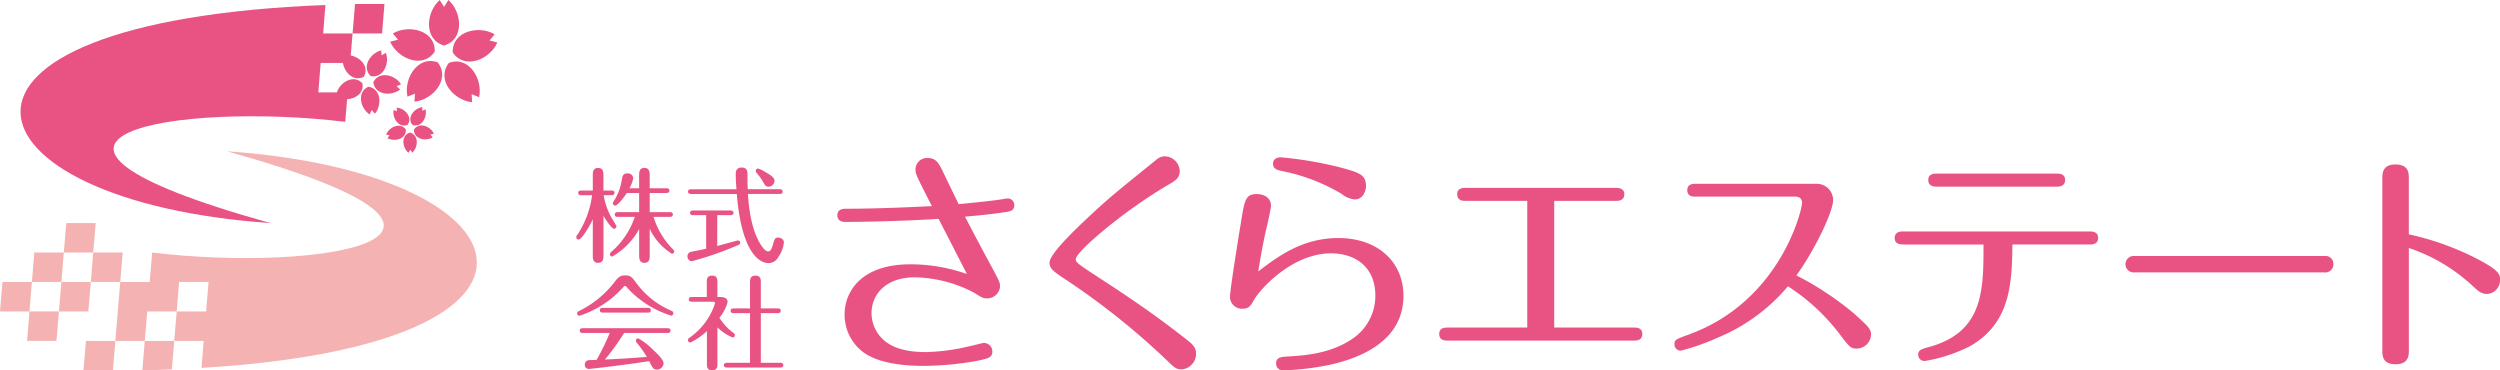
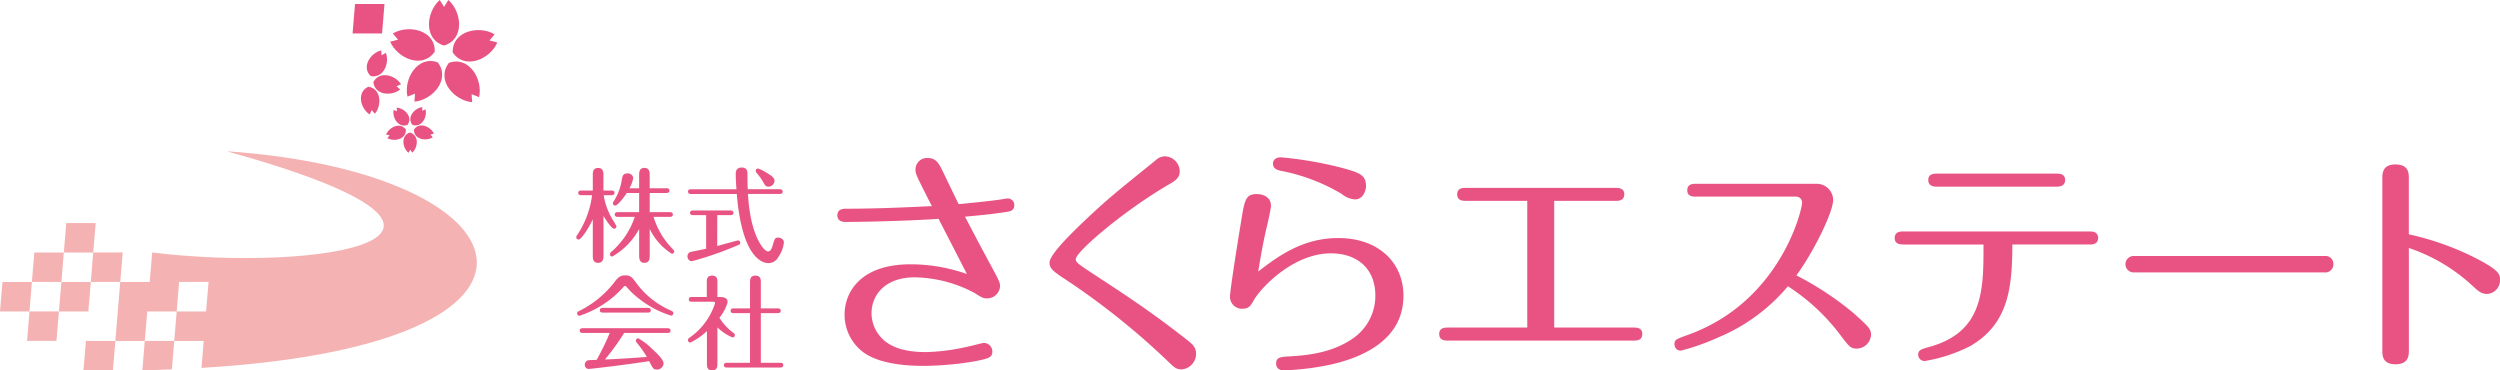
<svg xmlns="http://www.w3.org/2000/svg" width="405" height="60" viewBox="0 0 405 60">
  <g id="ヘッダーロゴ" transform="translate(-43 -43)">
    <g id="ロゴ" transform="translate(43 43)">
      <g id="グループ_14" data-name="グループ 14">
        <g id="グループ_12" data-name="グループ 12" transform="translate(0 24.504)">
          <path id="パス_670" data-name="パス 670" d="M16.57,72.454h4.774l.392-4.774H16.97Z" transform="translate(-3.049 -36.958)" fill="#f5b2b2" />
          <path id="パス_671" data-name="パス 671" d="M5.37,66.6h4.765l.4-4.774H5.762Z" transform="translate(-0.988 -35.881)" fill="#f5b2b2" />
          <path id="パス_672" data-name="パス 672" d="M.4,55.98,0,60.754H4.774l.392-4.774Z" transform="translate(0 -34.805)" fill="#f5b2b2" />
          <path id="パス_673" data-name="パス 673" d="M40.958,30.03C91.386,44.049,55.727,49.7,28.865,46.431l-.4,4.774H23.692L22.9,60.752h4.774l.392-4.774h4.774l.384-4.774H38l-.4,4.774H32.839l-.4,4.774h4.774l-.359,4.374C100.713,61.3,90.489,33.449,40.958,30.03Z" transform="translate(-4.214 -30.03)" fill="#f5b2b2" />
          <path id="パス_674" data-name="パス 674" d="M28.26,72.454c1.656-.033,3.207-.106,4.782-.163l.384-4.61H28.652Z" transform="translate(-5.2 -36.958)" fill="#f5b2b2" />
          <path id="パス_675" data-name="パス 675" d="M18.422,50.13,18.03,54.9H22.8l.4-4.774Z" transform="translate(-3.318 -33.729)" fill="#f5b2b2" />
          <path id="パス_676" data-name="パス 676" d="M11.7,60.754h4.765l.4-4.774H12.1Z" transform="translate(-2.153 -34.805)" fill="#f5b2b2" />
          <path id="パス_677" data-name="パス 677" d="M11.5,50.13H6.73L6.33,54.9h4.782Z" transform="translate(-1.165 -33.729)" fill="#f5b2b2" />
          <path id="パス_678" data-name="パス 678" d="M17.835,44.28H13.07l-.4,4.774h4.765Z" transform="translate(-2.331 -32.652)" fill="#f5b2b2" />
        </g>
        <g id="グループ_13" data-name="グループ 13" transform="translate(3.324)">
          <path id="パス_679" data-name="パス 679" d="M75.165.79H70.392L70,5.564h4.774Z" transform="translate(-16.204 -0.145)" fill="#e95383" />
          <path id="パス_680" data-name="パス 680" d="M88.311,0l-.7,1.118L86.907,0c-2.228,1.95-2.644,6.4.694,7.377C90.946,6.4,90.53,1.95,88.311,0Z" transform="translate(-18.995)" fill="#e95383" />
          <path id="パス_681" data-name="パス 681" d="M84.682,9.432c.114-3.476-4.251-4.455-6.789-2.938l.84,1-1.273.326C78.627,10.533,82.723,12.312,84.682,9.432Z" transform="translate(-17.577 -1.068)" fill="#e95383" />
          <path id="パス_682" data-name="パス 682" d="M80.875,17.889l1.216-.49L82,18.7c2.938-.269,5.9-3.623,3.77-6.373C82.5,11.165,80.222,15.008,80.875,17.889Z" transform="translate(-18.185 -2.23)" fill="#e95383" />
          <path id="パス_683" data-name="パス 683" d="M88.956,12.431c-2.13,2.758.824,6.1,3.762,6.373L92.637,17.5l1.208.49C94.505,15.108,92.22,11.256,88.956,12.431Z" transform="translate(-19.559 -2.248)" fill="#e95383" />
          <path id="パス_684" data-name="パス 684" d="M95.836,7.658l.84-1c-2.538-1.51-6.9-.539-6.8,2.938,1.958,2.88,6.063,1.11,7.23-1.616Z" transform="translate(-19.862 -1.098)" fill="#e95383" />
          <path id="パス_685" data-name="パス 685" d="M75.152,10c-1.746.416-3.231,2.693-1.705,4.162,2.073.416,3.109-2.1,2.456-3.762l-.685.4Z" transform="translate(-16.722 -1.84)" fill="#e95383" />
-           <path id="パス_686" data-name="パス 686" d="M59.46,13.679c-1.387-1.518-3.6-.2-4.145,1.469h-3l.384-4.774h3.6c.261,1.591,1.763,3.109,3.4,2.236C60.6,11,59.15,9.468,57.567,9.166l.3-3.566H53.1L53.471.99C-15.66,3.675-6.162,32.822,44.585,36.323-5.844,22.3,29.815,16.649,56.678,19.921l.3-3.664C58.383,16.184,59.738,15.245,59.46,13.679Z" transform="translate(-4.073 -0.182)" fill="#e95383" />
          <path id="パス_687" data-name="パス 687" d="M72.85,17.22c-1.926.881-1.289,3.517.228,4.5l.318-.726.522.6C75.078,20.223,74.939,17.514,72.85,17.22Z" transform="translate(-16.508 -3.169)" fill="#e95383" />
          <path id="パス_688" data-name="パス 688" d="M74.12,16.062c.237,2.105,2.946,2.309,4.341,1.175l-.588-.53.734-.3C77.67,14.871,75.05,14.169,74.12,16.062Z" transform="translate(-16.962 -2.745)" fill="#e95383" />
          <path id="パス_689" data-name="パス 689" d="M80.385,24.161c.914-1.248-.441-2.709-1.754-2.791l.057.579-.547-.2C77.889,23.043,78.941,24.724,80.385,24.161Z" transform="translate(-17.695 -3.932)" fill="#e95383" />
          <path id="パス_690" data-name="パス 690" d="M79.859,25.58c-.906-1.257-2.709-.416-3.2.808l.563.131-.359.457C78.015,27.612,79.948,27.13,79.859,25.58Z" transform="translate(-17.43 -4.592)" fill="#e95383" />
          <path id="パス_691" data-name="パス 691" d="M81.134,26.31c-1.477.473-1.24,2.448-.228,3.288l.3-.506.318.481C82.5,28.693,82.627,26.71,81.134,26.31Z" transform="translate(-18.06 -4.841)" fill="#e95383" />
          <path id="パス_692" data-name="パス 692" d="M82.17,25.595c0,1.55,1.95,1.934,3.06,1.232l-.384-.441.563-.155C84.855,25.032,83,24.289,82.17,25.595Z" transform="translate(-18.444 -4.583)" fill="#e95383" />
          <path id="パス_693" data-name="パス 693" d="M81.811,24.15c1.469.49,2.432-1.248,2.113-2.521l-.539.228.024-.588C82.1,21.433,80.823,22.959,81.811,24.15Z" transform="translate(-18.313 -3.914)" fill="#e95383" />
        </g>
      </g>
      <g id="グループ_17" data-name="グループ 17" transform="translate(93.356 25.328)">
        <g id="グループ_15" data-name="グループ 15" transform="translate(0 1.812)">
          <path id="パス_694" data-name="パス 694" d="M117.6,47.667c0,.261-.008,1.044-.865,1.044s-.857-.767-.857-1.044V41.661c-.579,1.265-1.836,3.28-2.309,3.28a.37.37,0,0,1-.367-.384.581.581,0,0,1,.155-.359,15.092,15.092,0,0,0,2.407-6.446h-1.779c-.171,0-.465-.033-.465-.384,0-.335.294-.367.465-.367h1.893V34.383c0-.261,0-1.044.857-1.044.832,0,.865.726.865,1.044V37h1.322c.155,0,.465.033.465.367,0,.351-.318.384-.465.384h-1.281a10.827,10.827,0,0,0,1.3,3.7c.114.22.767,1.224.767,1.338a.4.4,0,0,1-.384.4c-.384,0-1.322-1.42-1.714-2.081v6.561Zm5.785-4.431a11.41,11.41,0,0,1-4.366,4.463.391.391,0,0,1-.367-.384.58.58,0,0,1,.228-.384,12.945,12.945,0,0,0,3.8-5.663H119.9c-.131,0-.465-.033-.465-.384s.335-.384.465-.384h3.484V37.394h-2c-.694,1.077-1.575,2.048-1.877,2.048a.41.41,0,0,1-.384-.367.685.685,0,0,1,.131-.318,8.86,8.86,0,0,0,1.33-3.55c.114-.628.228-.979.914-.979a.847.847,0,0,1,.93.767,5.166,5.166,0,0,1-.612,1.632h1.567V34.448c0-.6.147-1.118.865-1.118.775,0,.849.669.849,1.118v2.179h2.734c.147,0,.465.041.465.384s-.318.384-.465.384H125.1V40.5h3.28c.147,0,.465.041.465.384,0,.326-.3.384-.465.384h-2.66a12.686,12.686,0,0,0,3.093,5.2c.237.245.253.318.253.4a.376.376,0,0,1-.384.375A9.7,9.7,0,0,1,125.1,43.22v4.374c0,.571-.131,1.118-.865,1.118s-.849-.628-.849-1.118Z" transform="translate(-113.2 -33.273)" fill="#e95383" />
          <path id="パス_695" data-name="パス 695" d="M140.094,45.973c.53-.139,3.231-.9,3.362-.9a.356.356,0,0,1,.367.384c0,.253-.122.294-1.134.7a53.525,53.525,0,0,1-6.724,2.285.758.758,0,0,1-.685-.816.7.7,0,0,1,.6-.71c.384-.082,2.064-.416,2.424-.506V40.971h-2.138c-.163,0-.473-.049-.473-.367,0-.351.318-.384.473-.384h6.1c.171,0,.465.057.465.384s-.294.367-.465.367h-2.162Zm10.135-9.2c.155,0,.473.049.473.384s-.31.384-.473.384H145.08c.082,1.281.31,5.271,1.958,8.038.171.261.759,1.265,1.306,1.265.351,0,.547-.3.783-1.118.261-.9.335-1.118.849-1.118.367,0,.922.253.922.783a4.912,4.912,0,0,1-.881,2.334,1.823,1.823,0,0,1-1.632,1.02c-.849,0-4.259-.669-5.116-11.2h-7.434c-.188,0-.465-.065-.465-.384,0-.351.3-.384.465-.384h7.377c-.049-.734-.114-1.689-.114-2.424,0-.31,0-1.093.971-1.093.93,0,.93.726.93,1.044,0,.979,0,1.5.049,2.464h5.182Zm-1.828-.416c-.449,0-.555-.2-.881-.783a9.586,9.586,0,0,0-1.02-1.42.562.562,0,0,1-.163-.367.376.376,0,0,1,.367-.367,4.68,4.68,0,0,1,1.167.555c1.477.824,1.51,1.175,1.51,1.444A1,1,0,0,1,148.4,36.361Z" transform="translate(-117.263 -33.26)" fill="#e95383" />
          <path id="パス_696" data-name="パス 696" d="M128.586,61.19a16.316,16.316,0,0,1-6.446-3.827c-.237-.228-.612-.653-.8-.865a.264.264,0,0,0-.2-.106c-.114,0-.2.065-.318.22a16.332,16.332,0,0,1-7.091,4.61.4.4,0,0,1-.367-.4c0-.22.188-.318.4-.416a16.345,16.345,0,0,0,5.745-4.765c.645-.873,1.118-.971,1.632-.971.9,0,1.1.286,1.8,1.216a13.661,13.661,0,0,0,5.614,4.48c.188.082.4.171.4.424A.377.377,0,0,1,128.586,61.19ZM114.388,64c-.22,0-.6,0-.6-.384s.351-.384.6-.384h13.545c.22,0,.571,0,.571.384s-.351.384-.571.384h-6.952a36.684,36.684,0,0,1-3.109,4.3c2.13-.082,4.243-.228,6.789-.416a16.734,16.734,0,0,0-1.567-2.228.75.75,0,0,1-.22-.408.406.406,0,0,1,.384-.384,9.63,9.63,0,0,1,2.179,1.64c.849.783,1.934,1.8,1.934,2.424a1.069,1.069,0,0,1-1.085,1c-.579,0-.653-.2-1.248-1.363-4.031.636-9.539,1.265-9.792,1.265a.649.649,0,0,1-.636-.7.7.7,0,0,1,.579-.71c.22-.033,1.053-.049,1.338-.065A38.842,38.842,0,0,0,118.648,64h-4.259Zm10.347-4.064c.22,0,.571,0,.571.384s-.351.384-.571.384h-7.115c-.22,0-.571,0-.571-.384s.351-.384.571-.384Z" transform="translate(-113.229 -37.2)" fill="#e95383" />
          <path id="パス_697" data-name="パス 697" d="M140.756,58.2c.514,0,1.044.2,1.044.816a6.9,6.9,0,0,1-1.33,2.53,8.731,8.731,0,0,0,2.211,2.407c.163.122.286.22.286.4a.374.374,0,0,1-.367.384,7.916,7.916,0,0,1-2.456-1.632v5.9c0,.416,0,1.053-.849,1.053s-.849-.645-.849-1.053V63.7a10.348,10.348,0,0,1-2.693,1.86.388.388,0,0,1-.384-.384c0-.22.147-.318.277-.416a10.792,10.792,0,0,0,4.113-5.557c0-.253-.2-.253-.384-.253h-3.3c-.22,0-.563,0-.563-.384s.351-.384.563-.384h2.35V55.781c0-.416,0-1.061.865-1.061.849,0,.849.645.849,1.061v2.407h.62Zm4.676-2.4c0-.424,0-1.077.865-1.077.881,0,.881.645.881,1.077v4.227h2.709c.155,0,.514,0,.514.384s-.359.384-.514.384h-2.709v8.046h3.109c.163,0,.53,0,.53.384s-.384.384-.53.384h-8.56c-.171,0-.53,0-.53-.384s.367-.384.53-.384h3.7V60.8h-2.611c-.155,0-.53,0-.53-.384s.367-.384.53-.384h2.611V55.805Z" transform="translate(-117.279 -37.209)" fill="#e95383" />
        </g>
        <g id="グループ_16" data-name="グループ 16" transform="translate(42.293)">
          <path id="パス_698" data-name="パス 698" d="M166.262,41.725c-.726,0-1.232-.351-1.232-1.069,0-1.069,1.077-1.069,1.314-1.069,4.676,0,9.327-.2,14-.424-2.375-4.684-2.652-5.182-2.652-5.834a1.861,1.861,0,0,1,1.967-1.958c1.338,0,1.763.808,2.334,1.918.424.881,2.3,4.757,2.685,5.557,1.534-.147,4.716-.457,6.593-.726.31-.041,1.151-.2,1.387-.2a1.064,1.064,0,0,1,1.036,1.069c0,.971-.726,1.036-1.534,1.159-1.73.261-3.035.416-6.446.726,1.036,2,2.758,5.255,3.8,7.181,1.681,3.1,1.877,3.443,1.877,4.1a2.1,2.1,0,0,1-2.105,1.958c-.653,0-.889-.155-2.032-.881a21.252,21.252,0,0,0-9.7-2.53c-4.716,0-6.985,2.8-6.985,5.826a5.84,5.84,0,0,0,1.583,3.949c1.836,2,4.945,2.334,7.246,2.334a33.561,33.561,0,0,0,7.058-.955c.392-.065,2.081-.53,2.309-.53a1.4,1.4,0,0,1,1.379,1.379c0,1.044-.726,1.151-2.725,1.575a51.86,51.86,0,0,1-8.364.767c-2.538,0-7.246-.228-9.939-2.3a7.6,7.6,0,0,1-2.913-6.022c0-3.566,2.53-8.135,10.665-8.135a27.449,27.449,0,0,1,9.155,1.575c-1.534-2.995-3.868-7.523-4.594-8.943C178.265,41.456,171.019,41.725,166.262,41.725Z" transform="translate(-165.03 -31.101)" fill="#e95383" />
          <path id="パス_699" data-name="パス 699" d="M226.409,35.642c-7.409,4.333-15,10.894-15,12.044,0,.579.384.8,4.145,3.264,7.132,4.643,10.159,6.936,13.725,9.7.922.726,1.616,1.265,1.616,2.334a2.53,2.53,0,0,1-2.375,2.57c-.832,0-1.224-.384-2.024-1.151a118.513,118.513,0,0,0-17.454-13.88c-1.379-.963-1.885-1.387-1.885-2.26,0-1.5,4.643-5.834,6.985-8.021,2.53-2.334,3.533-3.182,10.241-8.592a2.159,2.159,0,0,1,1.493-.612,2.47,2.47,0,0,1,2.375,2.424C228.245,34.565,227.519,34.989,226.409,35.642Z" transform="translate(-172.782 -31.04)" fill="#e95383" />
          <path id="パス_700" data-name="パス 700" d="M260.532,44.31c6.52,0,10.551,3.99,10.551,9.351,0,6.985-6.332,9.939-11.889,11.171a43.905,43.905,0,0,1-7.475.914c-1.069,0-1.265-.685-1.265-1.11,0-1.036.8-1.069,2.073-1.151,2.644-.155,6.977-.465,10.543-3.035a8.368,8.368,0,0,0,3.46-6.83c0-4.333-2.913-6.83-7.205-6.83-6.022,0-11.163,5.41-12.395,7.442-.612,1.077-.881,1.534-1.958,1.534a1.937,1.937,0,0,1-1.991-1.926c0-1.036,1.306-9.278,1.763-11.962.571-3.607.726-4.692,2.53-4.692,1.314,0,2.35.62,2.35,1.926,0,.384-.579,3.027-.734,3.607-.506,2.179-.849,4.1-1.338,7.009C250.642,47.379,254.624,44.31,260.532,44.31Zm2.685-6.259a3.881,3.881,0,0,1-2.179-.914,30.558,30.558,0,0,0-9.825-3.721c-.53-.122-1.265-.31-1.265-1.159,0-.653.53-1.028,1.265-1.028a61.824,61.824,0,0,1,9.825,1.689c2.872.8,3.982,1.118,3.982,2.995C265.02,36.412,264.669,38.052,263.217,38.052Z" transform="translate(-179.373 -31.075)" fill="#e95383" />
          <path id="パス_701" data-name="パス 701" d="M303.155,59.927h12.893c.424,0,1.379,0,1.379,1.036,0,1.077-.955,1.077-1.379,1.077H285.889c-.424,0-1.379,0-1.379-1.077,0-1.036.955-1.036,1.379-1.036h12.893V39.405h-9.939c-.465,0-1.42,0-1.42-1.077,0-1.028.955-1.028,1.42-1.028h24.243c.424,0,1.42,0,1.42,1.028,0,1.077-.963,1.077-1.42,1.077h-9.939V59.927Z" transform="translate(-187.015 -32.192)" fill="#e95383" />
          <path id="パス_702" data-name="パス 702" d="M334.692,38.571c-.457,0-1.387,0-1.387-1.036s.922-1.044,1.387-1.044h19.486a2.656,2.656,0,0,1,2.758,2.611c0,1.844-2.84,7.9-5.949,12.232a49.947,49.947,0,0,1,9.245,6.1c2.3,2.081,2.84,2.53,2.84,3.484a2.345,2.345,0,0,1-2.3,2.268c-1,0-1.191-.237-2.84-2.424a33.11,33.11,0,0,0-8.323-7.67,29.513,29.513,0,0,1-11.277,8.282,37.023,37.023,0,0,1-6.1,2.154,1.021,1.021,0,0,1-1-1.044c0-.726.188-.8,2.3-1.567,14.884-5.41,18.368-20.212,18.368-21.355,0-.392-.188-1-1.11-1H334.692Z" transform="translate(-195.614 -32.043)" fill="#e95383" />
          <path id="パス_703" data-name="パス 703" d="M376.37,45.943c-.424,0-1.42,0-1.42-1.028,0-1.077.963-1.077,1.42-1.077h30.143c.384,0,1.387,0,1.387,1.044,0,1.069-.963,1.069-1.387,1.069h-12.5c-.041,6.634-.457,12.778-6.83,16.459a25.38,25.38,0,0,1-7.36,2.415,1.025,1.025,0,0,1-1.069-1c0-.759.457-.914,1.722-1.257,8.862-2.424,8.862-9.172,8.862-16.614H376.37ZM401.176,34.47c.424,0,1.379,0,1.379,1.036s-.955,1.077-1.379,1.077h-19.4c-.424,0-1.387-.041-1.387-1.077s.963-1.036,1.387-1.036Z" transform="translate(-203.657 -31.671)" fill="#e95383" />
          <path id="パス_704" data-name="パス 704" d="M453.024,50.828a1.266,1.266,0,0,1,1.42,1.3,1.311,1.311,0,0,1-1.461,1.355H422.212a1.334,1.334,0,1,1-.033-2.66h30.845Z" transform="translate(-212.086 -34.68)" fill="#e95383" />
          <path id="パス_705" data-name="パス 705" d="M476.06,62.719c0,.8,0,2.3-2.154,2.3s-2.146-1.461-2.146-2.268V34.943c0-.8,0-2.293,2.113-2.293,2.179,0,2.179,1.444,2.179,2.26v9.058a45.417,45.417,0,0,1,10.4,3.639c4.3,2.154,4.374,2.84,4.374,3.721a2.221,2.221,0,0,1-2.113,2.3c-.922,0-1.42-.465-2.375-1.346a28.514,28.514,0,0,0-10.282-6.1V62.719Z" transform="translate(-221.47 -31.336)" fill="#e95383" />
        </g>
      </g>
    </g>
  </g>
</svg>